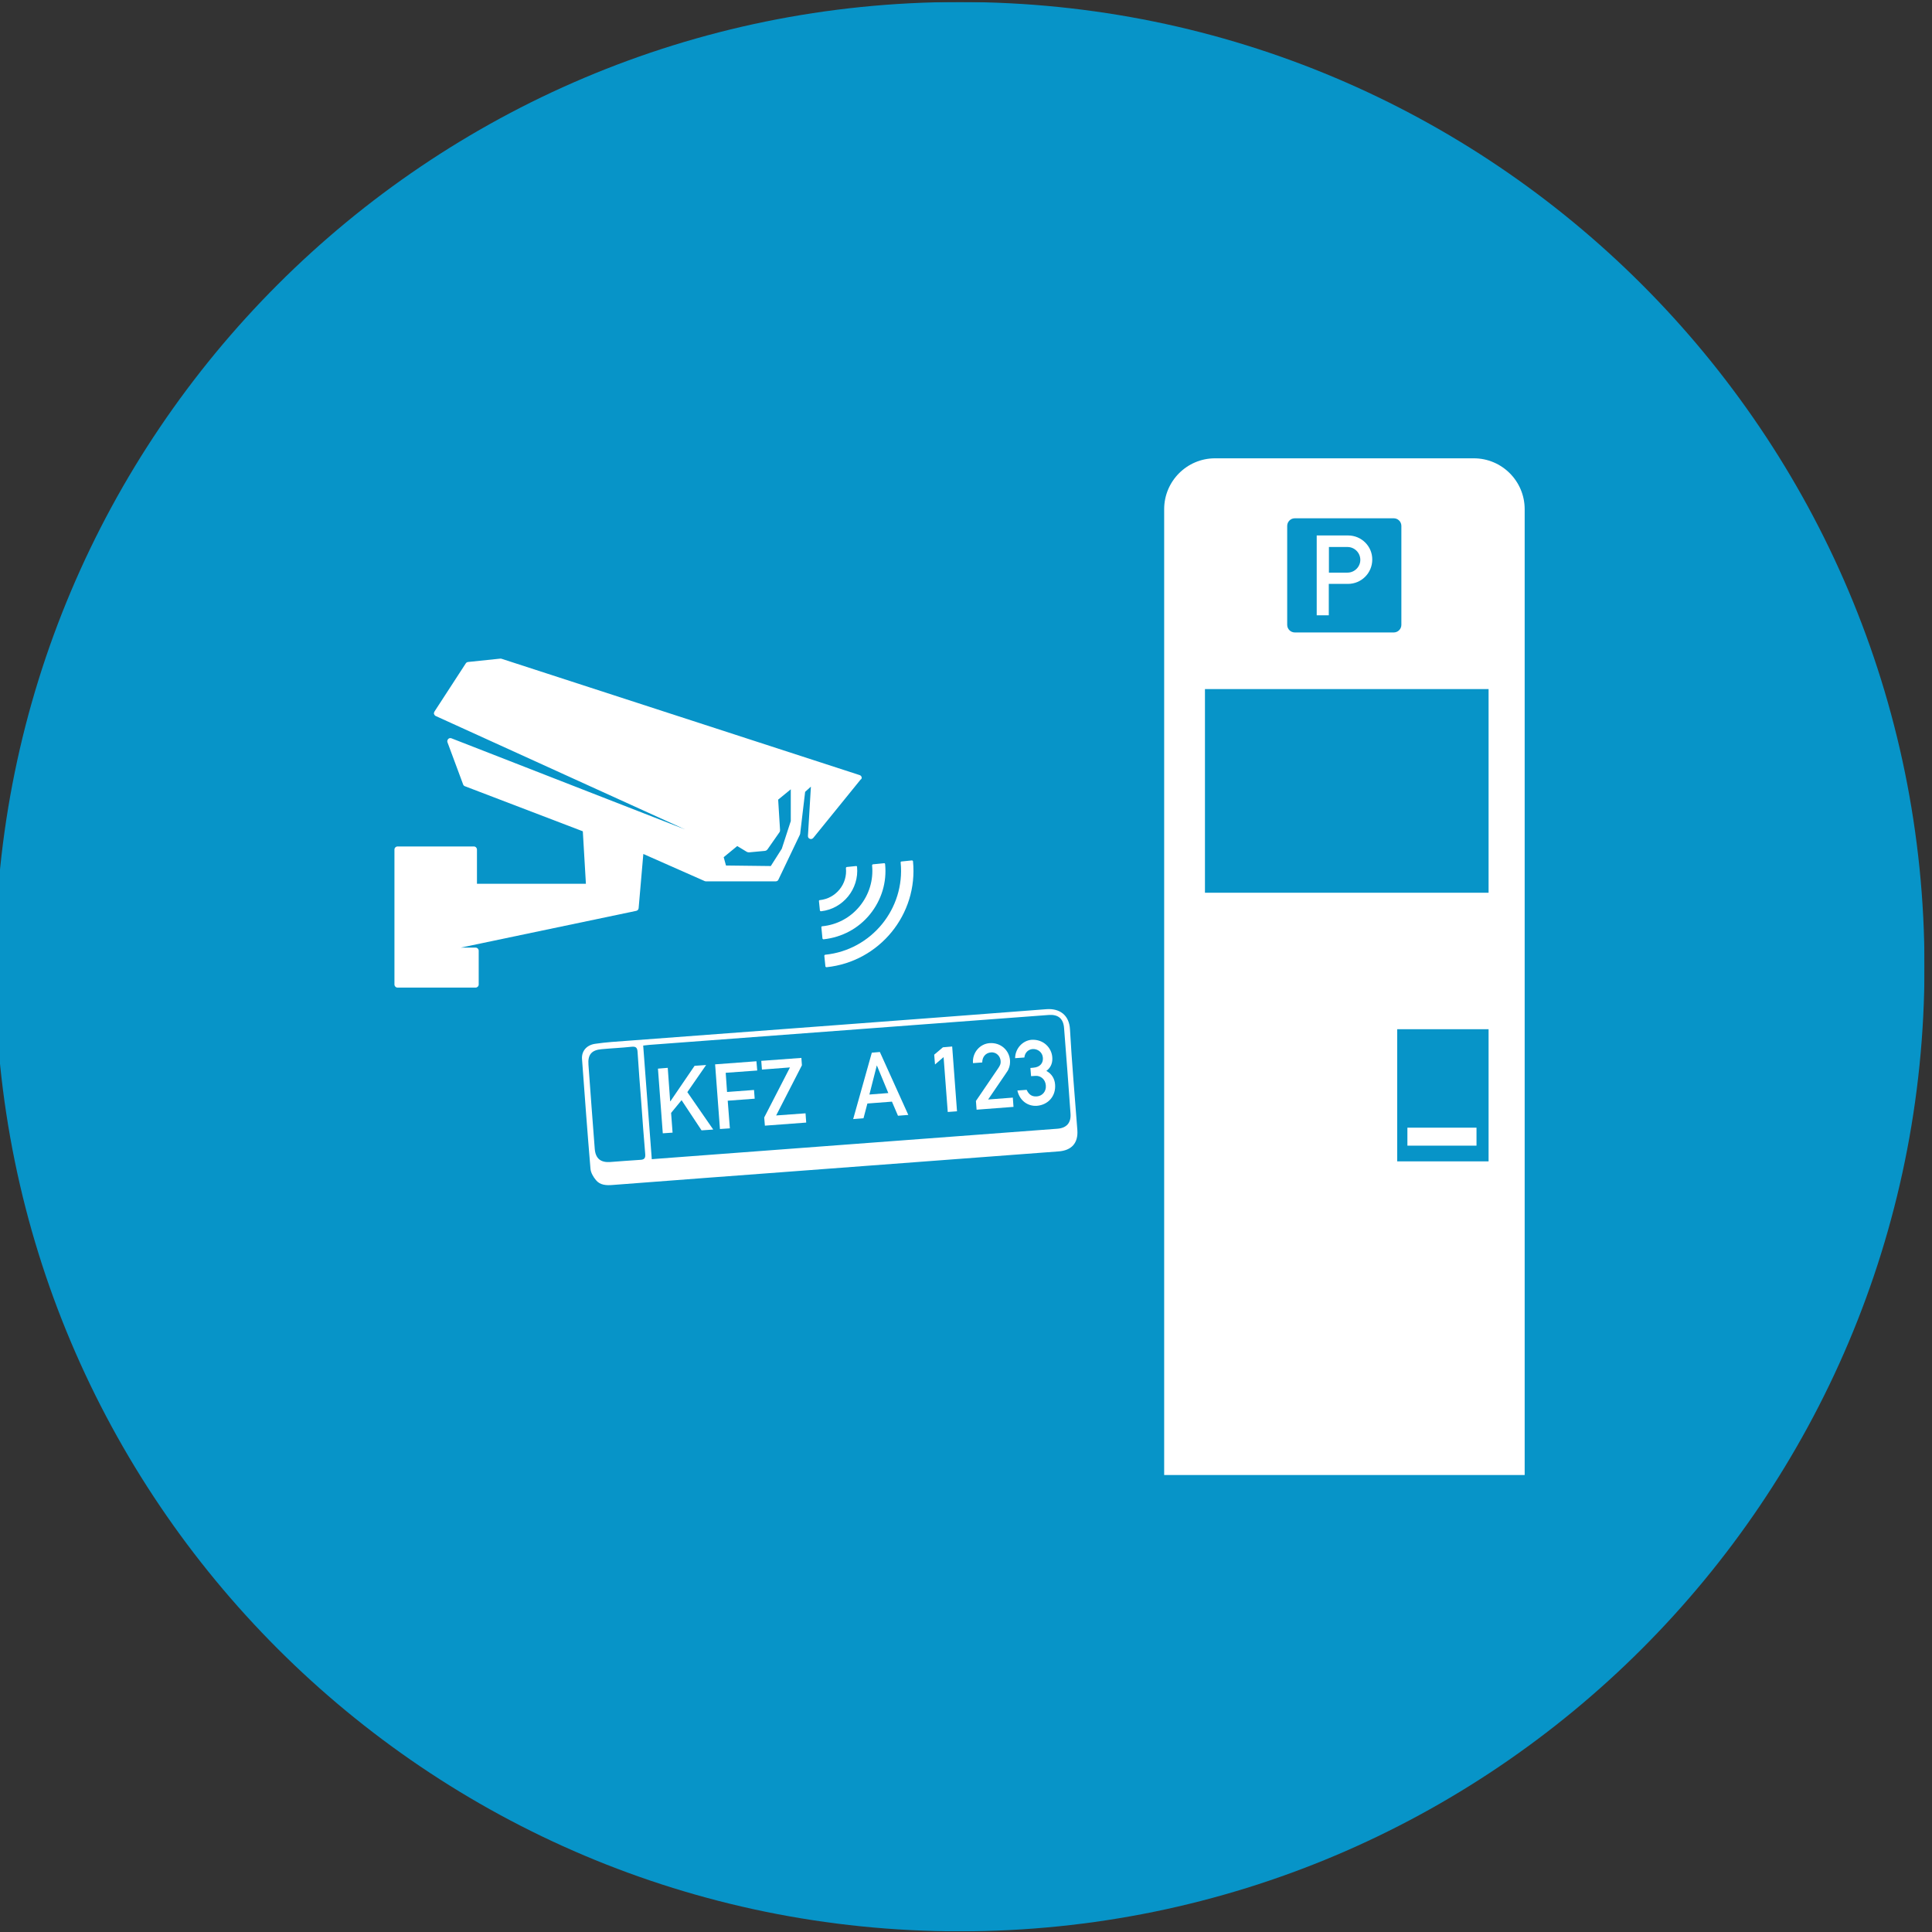
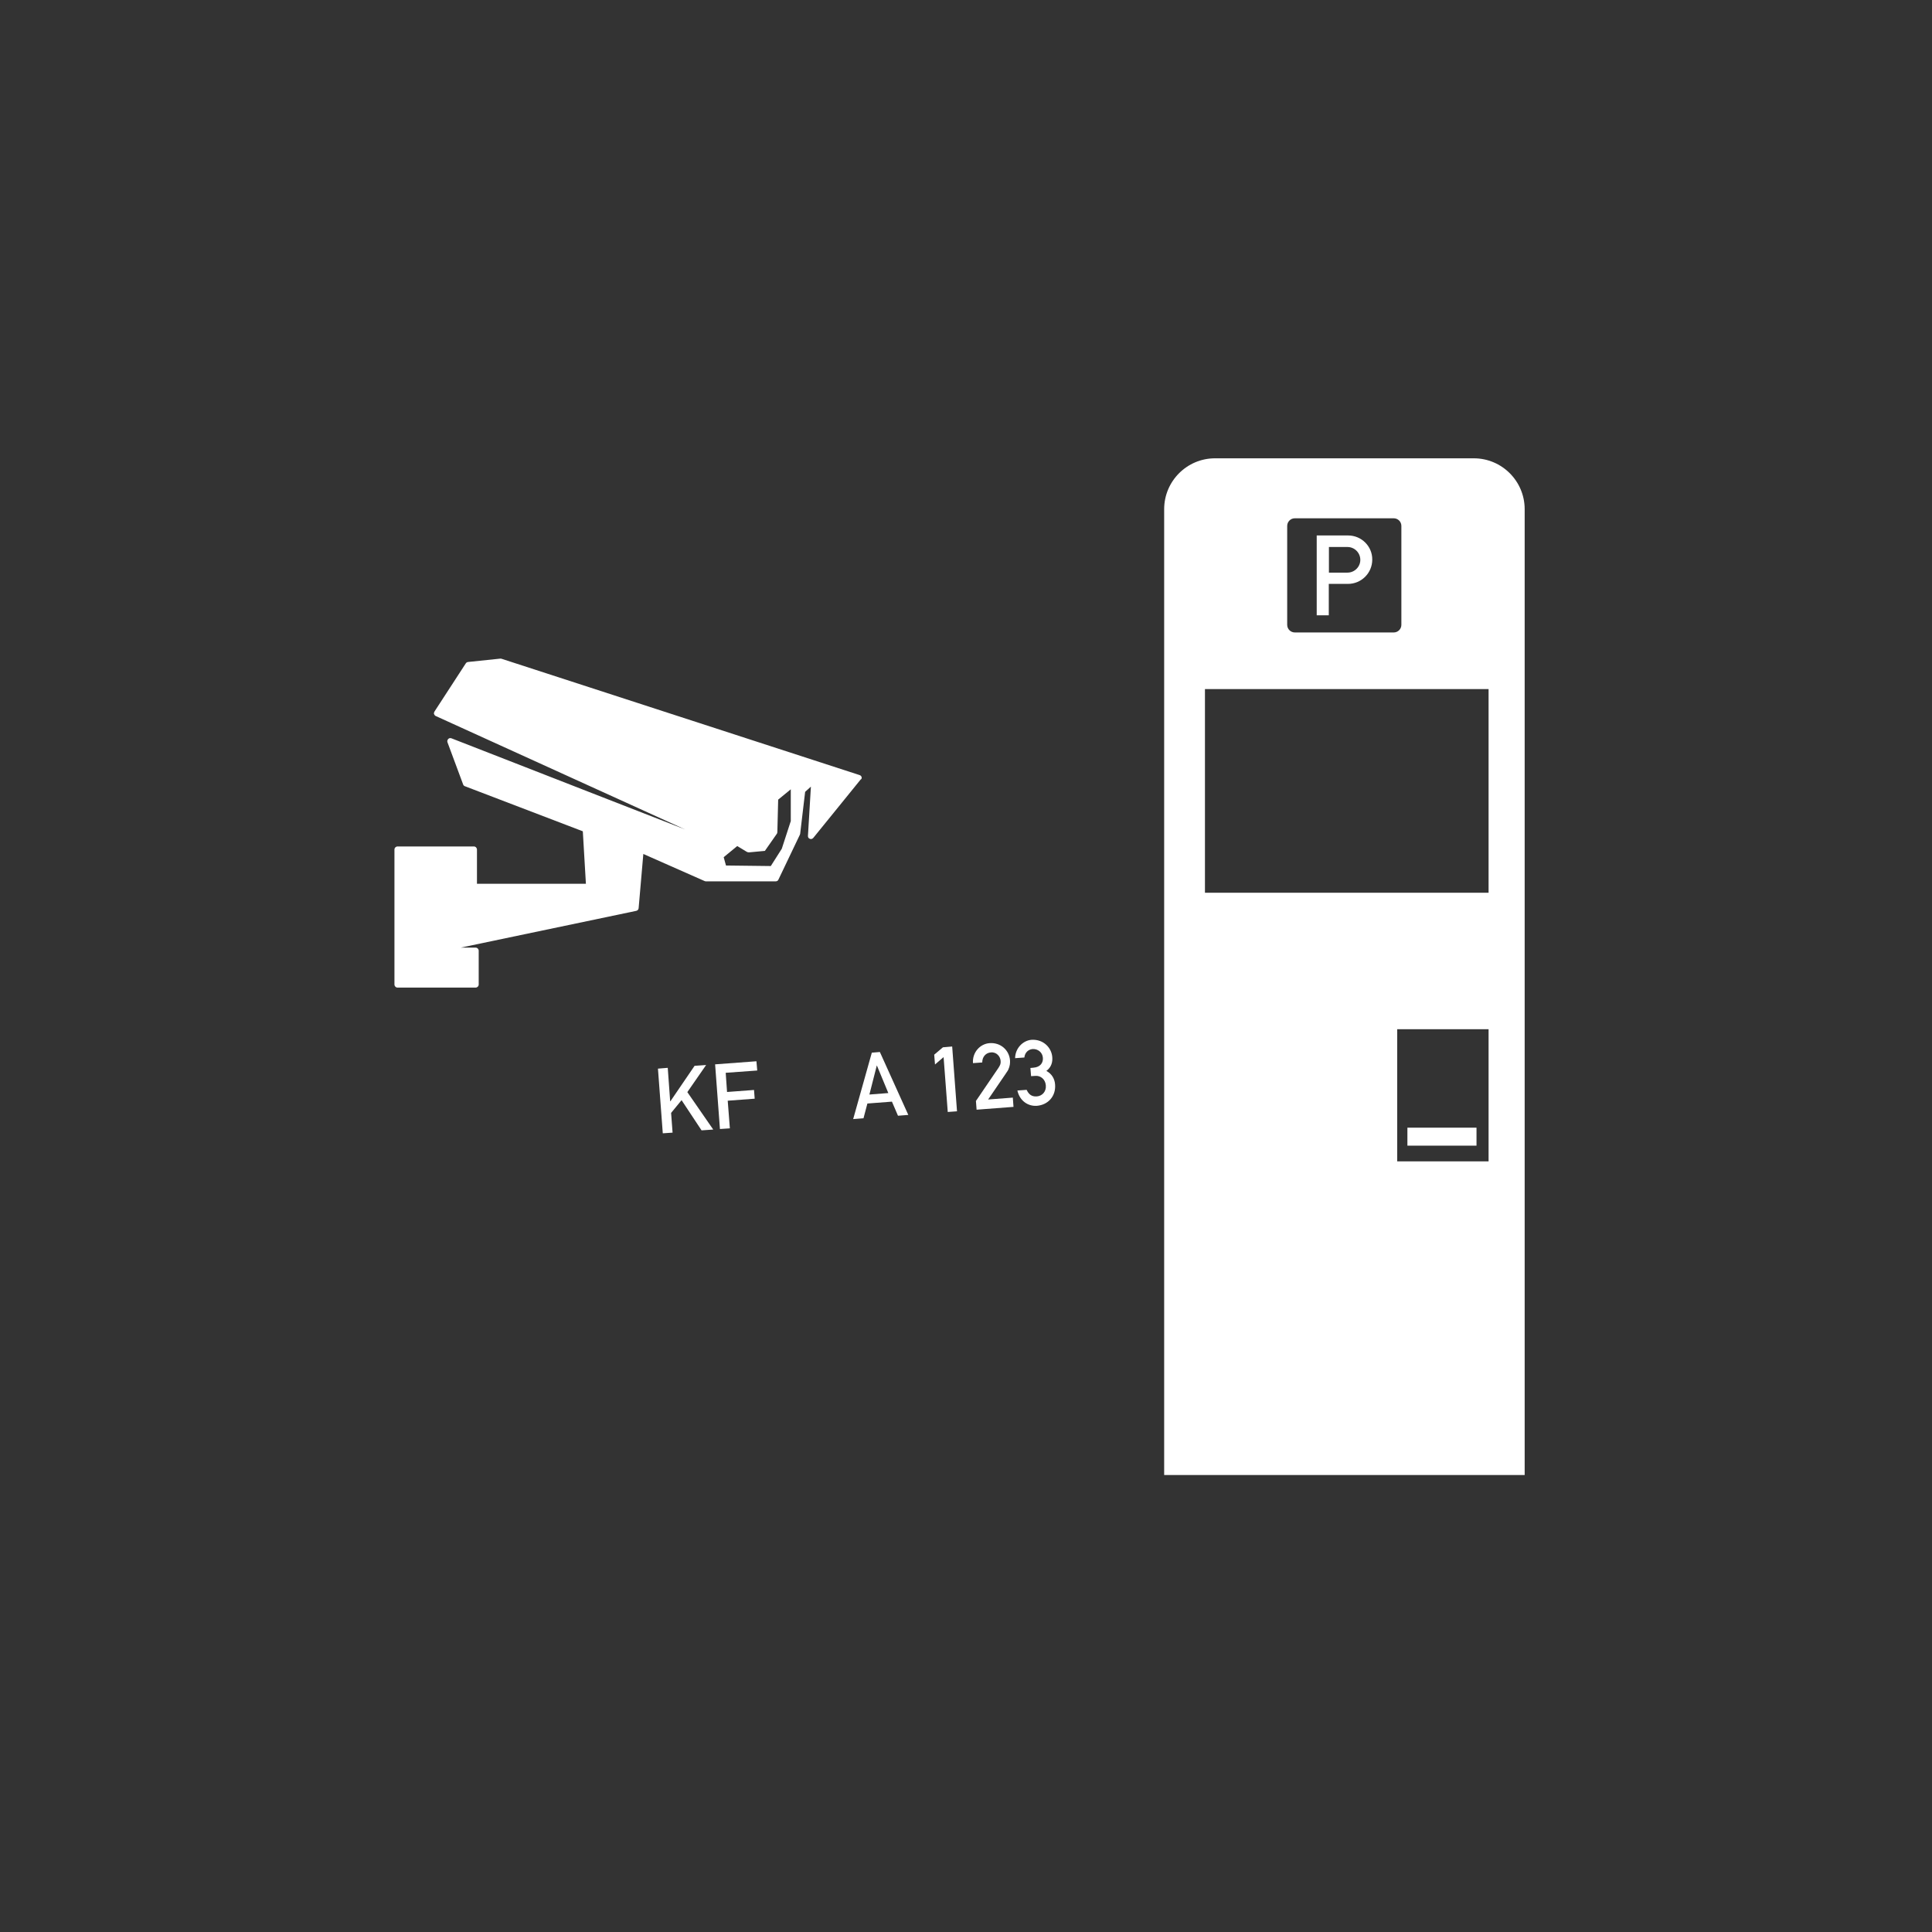
<svg xmlns="http://www.w3.org/2000/svg" xmlns:xlink="http://www.w3.org/1999/xlink" version="1.1" id="Ebene_1" x="0px" y="0px" viewBox="0 0 1440 1440" style="enable-background:new 0 0 1440 1440;" xml:space="preserve" width="250" height="250">
  <rect x="0" y="0" width="1440" height="1440" fill="#333333" stroke="none" />
  <style type="text/css">
	.st0{display:none;fill:#00A3E2;fill-opacity:0.86;}
	.st1{display:none;}
	.st2{display:inline;fill:#00A3E2;fill-opacity:0.86;}
	.st3{display:inline;fill:#FFFFFF;}
	.st4{display:inline;fill:none;}
	.st5{clip-path:url(#SVGID_00000047764706784806900900000011111951651680204470_);}
	.st6{opacity:0.86;clip-path:url(#SVGID_00000051344762611048759440000005224388273235780736_);}
	.st7{clip-path:url(#SVGID_00000141455835535466071760000016804147846915218094_);fill:#00A3E0;}
	.st8{clip-path:url(#SVGID_00000051344762611048759440000005224388273235780736_);fill:#FFFFFF;}
	.st9{clip-path:url(#SVGID_00000047764706784806900900000011111951651680204470_);fill:#FFFFFF;}
	.st10{clip-path:url(#SVGID_00000079480766479586140210000009290569366207814019_);fill:#FFFFFF;}
	.st11{clip-path:url(#SVGID_00000048467581712132054810000013160708533303530381_);fill:#FFFFFF;}
</style>
  <circle class="st0" cx="720" cy="720.5" r="719" />
  <g class="st1">
    <path class="st2" d="M553.9,640.8c-77.9,0-155.9,0.1-233.8,0c-24.2,0-26.6-3.4-18.5-25.5C314,581,327,546.9,339.2,512.6   c5.7-15.9,16.1-23.5,33.2-23.5c121.5,0.2,242.9,0.2,364.4-0.1c18.1,0,28.4,8,34.2,24.8c11.7,33.7,24.6,67.1,36.7,100.7   c8.1,22.4,5.5,26.1-17.9,26.2C711.2,640.9,632.5,640.8,553.9,640.8z" />
    <path class="st3" d="M799.9,824.8c-2.1,0-4.2-0.1-6.3,0c-56.2,2.9-51.2-15.1-48.6-60.2c0.4-7.3,11.8-18.4,19.8-20.1   c21.8-4.7,44.4-5.4,66.8-7.3c4-0.3,9.2-0.2,12.2,2c24,17.3,11,42.6,12.2,64.4c0.9,15.1-12.7,20.4-26.5,21.1   C819.6,825.1,809.7,824.7,799.9,824.8C799.9,824.7,799.9,824.8,799.9,824.8z" />
    <path class="st3" d="M308.7,824.4c-64.4,2.8-55.8-8.4-54-68.3c0.2-6.5,13.4-18,20.6-18c24.4-0.1,48.9,2.8,73,7   c6.2,1.1,14.6,10.2,15.6,16.7c2.4,14.3,3.3,29.8-0.2,43.6c-2,7.7-13.1,15.7-21.7,18.3C331.8,826.8,319.9,824.4,308.7,824.4z" />
    <path class="st4" d="M348.3,745.1c-24.1-4.2-48.6-7.1-73-7c-7.2,0-20.4,11.5-20.6,18c-1.8,59.9-10.4,71.2,54,68.3   c11.2,0,23.2,2.4,33.4-0.7c8.6-2.7,19.7-10.6,21.7-18.3c3.5-13.8,2.6-29.3,0.2-43.6C362.9,755.3,354.5,746.1,348.3,745.1z" />
    <path class="st4" d="M807.7,614.6c-12.1-33.6-24.9-67-36.7-100.7c-5.9-16.8-16.1-24.9-34.2-24.8c-121.5,0.3-242.9,0.2-364.4,0.1   c-17,0-27.5,7.5-33.2,23.5C327,546.9,314,581,301.6,615.2c-8.1,22.1-5.7,25.5,18.5,25.5c77.9,0.1,155.9,0,233.8,0   c78.6,0,157.3,0.1,235.9-0.1C813.3,640.7,815.8,637,807.7,614.6z" />
    <path class="st4" d="M843.6,739.2c-3-2.2-8.1-2.3-12.2-2c-22.3,1.9-45,2.7-66.8,7.3c-8,1.7-19.4,12.7-19.8,20.1   c-2.6,45.2-7.5,63.1,48.6,60.2c2.1-0.1,4.2,0,6.3,0c0,0,0,0,0-0.1c9.8,0,19.7,0.4,29.5-0.1c13.8-0.7,27.3-6,26.5-21.1   C854.6,781.8,867.6,756.5,843.6,739.2z" />
    <path class="st3" d="M1130.7,726.9c0.2,17.8,0.2,69.5,0,87.3c-0.3,25.1-9.3,34.2-34.3,34.3c-52.7,0.2-105.3,0.1-158,0   c-5.3,0-10.6-1.3-18.1-2.3c3.7-65.2-0.2-128.3-29.8-188.4c6.8-0.3,10.3-0.5,13.7-0.7c29.6-1.4,49-18.8,48.9-44   c-0.1-26.2-20.2-43.5-51-43.9c-10.5-0.1-21.4,1.5-31.5-0.6c-6.6-1.3-15.3-6.5-17.8-12.2c-11-25-20.2-50.7-30-76.3   c-15.6-40.9-44.6-64.9-88.1-72c-113.8-18.5-227.7-17-341.9-3.6c-56.9,6.7-95.1,34.4-111.3,90.4c-2.9,10.1-7.3,19.7-11.1,29.5   c-16.9,44-16.9,43.9-63.5,44.8c-4.2,0.1-8.5-0.1-12.6,0.7c-22.3,4-37.6,22.4-37.1,44.4c0.5,21.6,16.9,39.5,39.3,42.4   c6.7,0.9,13.4,0.9,20.5,1.4c-7.5,24.8-19.8,47.9-20.8,71.5c-4.1,89.6-5.7,179.3-5.7,269c0,28.5,26.5,48.5,54.3,48.1   c28.7-0.4,51.9-21.3,55.1-50.7c1.3-11.6,1.2-23.3,1.7-34.8c170,0,338.2,0,508.4,0c0,10.4-0.4,19.4,0.1,28.4   c1.6,34.2,25.7,58,57.4,57c31-1,52.9-24.8,53.4-58.6c0.3-23.1,0.1-46.3,0.1-73.3c10.1,0,17.6,0,25.2,0c62.5,0,125,0.2,187.5-0.1   c39.4-0.2,62.5-23.7,62.7-63.1c0.2-30.3-0.1-94.4,0.1-124.7L1130.7,726.9L1130.7,726.9z M553.9,640.8c-77.9,0-155.9,0.1-233.8,0   c-24.2,0-26.6-3.4-18.5-25.5C314,581,327,546.9,339.2,512.6c5.7-15.9,16.1-23.5,33.2-23.5c121.5,0.2,242.9,0.2,364.4-0.1   c18.1,0,28.4,8,34.2,24.8c11.7,33.7,24.6,67.1,36.7,100.7c8.1,22.4,5.5,26.1-17.9,26.2C711.2,640.9,632.5,640.8,553.9,640.8z" />
    <path class="st3" d="M1203.2,757.8h-79.5c-10.4,0-18.8-8.4-18.8-18.8V637.9c0-10.4,8.4-18.8,18.8-18.8h79.5   c10.4,0,18.8,8.4,18.8,18.8V739C1222,749.4,1213.5,757.8,1203.2,757.8z" />
-     <path class="st3" d="M1230,699.3h-133.1c-19,0-36.3-15.3-38.6-34.2l-11.2-93.1c-1.1-9.2,1.5-18,7.4-24.6s14.2-10.3,23.5-10.3h170.8   c9.3,0,17.7,3.6,23.5,10.3c5.9,6.6,8.5,15.4,7.4,24.6l-11.2,93.1C1266.3,683.9,1249,699.3,1230,699.3z" />
-     <path class="st3" d="M1222,604.5c-9.6,0-17.3-8.4-17.3-18.8V491c0-10.4,7.8-18.8,17.3-18.8c9.6,0,17.3,8.4,17.3,18.8v94.7   C1239.3,596,1231.6,604.5,1222,604.5z" />
    <path class="st3" d="M1104.8,604.5c-9.6,0-17.3-8.4-17.3-18.8V491c0-10.4,7.8-18.8,17.3-18.8s17.3,8.4,17.3,18.8v94.7   C1122.1,596,1114.3,604.5,1104.8,604.5z" />
    <path class="st2" d="M285.1,828c-9.2,0-17.9-3.6-24.4-10.2c-6.5-6.6-10-15.3-9.9-24.6l0.3-23.3c0.1-9.3,3.8-17.8,10.5-24   s15.5-9.3,24.7-8.7l45.7,2.9c19,1.2,34.5,17.7,34.5,36.8V793c0,19.2-15.6,34.8-34.8,34.8L285.1,828C285.2,828,285.2,828,285.1,828z   " />
    <path class="st2" d="M827.6,827.4L827.6,827.4l-46.7-0.1c-19.2-0.1-34.8-15.7-34.8-34.8v-16.1c0-19.1,15.5-35.6,34.5-36.8l45.7-2.9   c9.2-0.6,18,2.5,24.7,8.7s10.4,14.7,10.5,24l0.3,23.3c0.1,9.3-3.4,18-9.9,24.6C845.5,823.8,836.9,827.4,827.6,827.4z" />
  </g>
  <g>
    <defs>
      <rect id="SVGID_1_" x="-3.6" y="1.5" width="1438" height="1438" />
    </defs>
    <clipPath id="SVGID_00000085969523957698392210000004863311332539062195_">
      <use xlink:href="#SVGID_1_" style="overflow:visible;" />
    </clipPath>
    <g style="clip-path:url(#SVGID_00000085969523957698392210000004863311332539062195_);">
      <defs>
-         <rect id="SVGID_00000062886547760923105700000016768473665726639021_" x="-3.6" y="1.5" width="1438" height="1438" />
-       </defs>
+         </defs>
      <clipPath id="SVGID_00000026164488247865353090000014621805786219410614_">
        <use xlink:href="#SVGID_00000062886547760923105700000016768473665726639021_" style="overflow:visible;" />
      </clipPath>
      <g style="opacity:0.86;clip-path:url(#SVGID_00000026164488247865353090000014621805786219410614_);">
        <g>
          <defs>
            <rect id="SVGID_00000098194532225190853040000005781922481274433194_" x="-64.3" y="-45.7" width="1559.3" height="1491.9" />
          </defs>
          <clipPath id="SVGID_00000178168818200222049430000009397102036203664555_">
            <use xlink:href="#SVGID_00000098194532225190853040000005781922481274433194_" style="overflow:visible;" />
          </clipPath>
          <path style="clip-path:url(#SVGID_00000178168818200222049430000009397102036203664555_);fill:#00A3E0;" d="M715.4,1439.5      c-397.1,0-719-321.9-719-719s321.9-719,719-719s719,321.9,719,719S1112.5,1439.5,715.4,1439.5" />
        </g>
      </g>
      <path style="clip-path:url(#SVGID_00000026164488247865353090000014621805786219410614_);fill:#FFFFFF;" d="M680.5,642    c0-0.2-0.1-0.4-0.3-0.5c-0.1-0.1-0.3-0.2-0.5-0.2l-7.8,0.8c-0.4,0-0.7,0.4-0.6,0.8c3.4,34.4-21.8,65.2-56.2,68.7    c-0.2,0-0.4,0.1-0.5,0.3c-0.1,0.1-0.2,0.3-0.2,0.5l0.8,7.8c0,0.2,0.1,0.4,0.3,0.5c0.1,0.1,0.3,0.2,0.5,0.2c0,0,0,0,0.1,0    C655.5,716.8,684.4,681.5,680.5,642" />
      <path style="clip-path:url(#SVGID_00000026164488247865353090000014621805786219410614_);fill:#FFFFFF;" d="M648.4,681.5    c8.6-10.6,12.7-23.9,11.3-37.5c0-0.4-0.4-0.7-0.8-0.6l-8.2,0.8c-0.2,0-0.4,0.1-0.5,0.3c-0.1,0.1-0.2,0.3-0.2,0.5    c1.1,11-2.2,21.8-9.2,30.4c-7,8.6-16.9,13.9-28,15c-0.4,0-0.7,0.4-0.6,0.8l0.8,8.2c0,0.2,0.1,0.4,0.3,0.5c0.1,0.1,0.3,0.2,0.5,0.2    c0,0,0,0,0.1,0C627.5,698.6,639.8,692.1,648.4,681.5" />
      <path style="clip-path:url(#SVGID_00000026164488247865353090000014621805786219410614_);fill:#FFFFFF;" d="M638.8,646.1    c0-0.4-0.4-0.7-0.8-0.6l-6.8,0.7c-0.2,0-0.4,0.1-0.5,0.3c-0.1,0.1-0.2,0.3-0.2,0.5c0.6,5.8-1.1,11.5-4.8,16    c-3.7,4.5-8.9,7.3-14.7,7.9c-0.4,0-0.7,0.4-0.6,0.8l0.7,6.8c0,0.2,0.1,0.4,0.3,0.5c0.1,0.1,0.3,0.2,0.5,0.2c0,0,0,0,0.1,0    C628.3,677.4,640.4,662.6,638.8,646.1" />
      <path style="clip-path:url(#SVGID_00000026164488247865353090000014621805786219410614_);fill:#FFFFFF;" d="M595.9,872.7    c-46.4,3.5-92.8,6.9-139.2,10.5c-4.7,0.4-9.4,0.2-12.5-3.6c-2-2.4-3.9-5.6-4.1-8.6c-2.3-27.2-4.3-54.5-6.3-81.7    c-0.4-5.7,3.2-10.3,9.7-11.3c8.1-1.2,16.4-1.7,24.6-2.3c86.4-6.5,225.3-16.8,311.7-23.5c9.9-0.8,17.1,4.3,17.7,14.9    c1.4,25.1,3.6,50.1,5.5,75.2c0.7,9.6-4.2,15.2-14.1,15.9c-30,2.3-112.5,8.5-142.5,10.7C629.6,870.2,612.7,871.4,595.9,872.7    C595.9,872.7,595.9,872.7,595.9,872.7 M485.8,864c1.4-0.1,2.5-0.2,3.6-0.3c82-6.1,216.6-16.2,298.6-22.4c7-0.5,10.4-4.4,9.9-11.3    c-1.5-21.2-3.1-42.4-4.8-63.7c-0.5-7.1-4.4-10.3-11.4-9.8c-81.7,6.1-216,16.2-297.8,22.3c-1.4,0.1-2.9,0.3-4.5,0.5    C481.6,807.7,483.6,835.5,485.8,864 M478,822.2C478,822.2,478,822.2,478,822.2c-1-12.7-2-25.5-2.8-38.2c-0.2-3.3-1.4-4.1-4.5-3.8    c-7.4,0.8-14.8,1.1-22.2,1.8c-7.5,0.6-10.5,4-9.9,11.6c1.5,21,3.1,41.9,4.7,62.8c0.6,7.1,4.4,10.2,11.5,9.7    c7.4-0.5,14.8-1.2,22.2-1.6c3.2-0.1,4.2-1.2,3.9-4.5C479.8,847.4,478.9,834.8,478,822.2" />
    </g>
    <polygon style="clip-path:url(#SVGID_00000085969523957698392210000004863311332539062195_);fill:#FFFFFF;" points="497.7,795.9    499.5,820.8 499.7,820.8 517.7,794.4 526.3,793.8 512.3,814 531.6,841.9 522.9,842.5 508,820 500.2,829.5 501.3,844.2 494,844.7    490.4,796.5  " />
    <polygon style="clip-path:url(#SVGID_00000085969523957698392210000004863311332539062195_);fill:#FFFFFF;" points="563.8,791    564.4,797.9 540.9,799.6 541.9,813.9 562,812.4 562.5,818.9 542.4,820.4 544,841 536.6,841.5 533,793.3  " />
-     <polygon style="clip-path:url(#SVGID_00000085969523957698392210000004863311332539062195_);fill:#FFFFFF;" points="597.3,788.5    597.7,794 578.5,831.4 600.4,829.8 600.9,836.7 570.1,839 569.6,832.9 588.8,795.6 567.9,797.2 567.4,790.7  " />
    <path style="clip-path:url(#SVGID_00000085969523957698392210000004863311332539062195_);fill:#FFFFFF;" d="M655.8,784.1l21.2,46.9   l-7.7,0.6l-4.5-10.5l-18.3,1.4l-2.9,11l-7.7,0.6l13.9-49.5L655.8,784.1z M648,815.8l14.1-1.1l-8.5-20.5l-0.1,0L648,815.8z" />
    <polygon style="clip-path:url(#SVGID_00000085969523957698392210000004863311332539062195_);fill:#FFFFFF;" points="709.7,780    713.3,828.3 706.4,828.8 703.3,787.9 696.9,793.4 696.3,786.1 702.8,780.6  " />
    <g style="clip-path:url(#SVGID_00000085969523957698392210000004863311332539062195_);">
      <defs>
        <rect id="SVGID_00000128470403620626938020000011753799612390566564_" x="-3.6" y="1.5" width="1438" height="1438" />
      </defs>
      <clipPath id="SVGID_00000059273294884521069910000005759414876941100187_">
        <use xlink:href="#SVGID_00000128470403620626938020000011753799612390566564_" style="overflow:visible;" />
      </clipPath>
      <path style="clip-path:url(#SVGID_00000059273294884521069910000005759414876941100187_);fill:#FFFFFF;" d="M752.8,790.3    c0.1,2,0,4.2-1.3,7c-0.4,0.9-0.9,1.5-15,22.2l18.4-1.4l0.5,6.9l-27.5,2.1l-0.5-6.5l16.4-24.1c1.4-2.1,2.2-3.3,2-5.8    c-0.2-3.2-3-6.7-7.2-6.3c-3.8,0.3-6.5,3.2-6.5,7.5l-6.9,0.5c-0.6-7.9,5.2-14.4,12.4-14.9C745.7,776.9,752.2,782.6,752.8,790.3" />
      <path style="clip-path:url(#SVGID_00000059273294884521069910000005759414876941100187_);fill:#FFFFFF;" d="M784.3,787.9    c0.3,3.5-0.5,7.4-4.4,10.3c4.3,2.3,6.2,6.1,6.5,10.1c0.7,8.7-5.2,15.2-13.5,15.9c-6.8,0.5-12.9-3.8-14.6-11.4l6.9-0.5    c1.5,3.2,3.6,5.2,7.6,4.9c3.9-0.3,7.1-3.5,6.7-8.2c-0.4-4.9-4.2-7.4-7.8-7.1l-3.2,0.2l-0.5-6.1l2.2-0.2c5.5-0.4,7.4-4,7.1-7.4    c-0.3-4.1-3.8-6.7-7.6-6.5c-2.9,0.2-5.8,2.3-6.2,6.3l-6.9,0.5c0.1-7.4,5.8-13.2,12.3-13.7C777.9,774.5,783.8,781.1,784.3,787.9" />
-       <path style="clip-path:url(#SVGID_00000059273294884521069910000005759414876941100187_);fill:#FFFFFF;" d="M589.3,612.3    l-6.6,20.3l-8.2,12.9l-33.4-0.4l-1.7-6.2l10.1-8.3l7.1,4.3c0.5,0.3,1.1,0.4,1.7,0.4l11.8-1.1c0.8-0.1,1.5-0.5,2-1.2l8.8-12.6    c0.4-0.5,0.5-1.1,0.5-1.7L580,596l9.4-7.7V612.3z M642.2,579.2c-0.2-0.7-0.8-1.3-1.5-1.5L373.8,491c-0.3-0.1-0.6-0.1-0.9-0.1    l-24,2.5c-0.7,0.1-1.3,0.4-1.7,1l-23.4,36c-0.3,0.5-0.5,1.2-0.3,1.8c0.2,0.6,0.6,1.1,1.1,1.4l186,84.6l-174.1-67.9    c-0.8-0.3-1.8-0.2-2.4,0.5c-0.6,0.6-0.9,1.6-0.6,2.4l11.7,31.5c0.2,0.6,0.7,1.1,1.3,1.3l87.9,33.6l2.3,39.1h-81.2v-25.5    c0-1.2-1-2.3-2.3-2.3h-56.9c-1.2,0-2.3,1-2.3,2.3v100.6c0,1.2,1,2.3,2.3,2.3h58.2c1.2,0,2.3-1,2.3-2.3v-25.2c0-1.2-1-2.3-2.3-2.3    h-11.1l130.8-27.4c1-0.2,1.7-1,1.8-2l3.5-40.4l45.7,20.2c0.3,0.1,0.6,0.2,0.9,0.2h52.1c0.9,0,1.7-0.5,2-1.3l16-33.5    c0.1-0.2,0.2-0.5,0.2-0.7l3.7-31.2l4.3-3.9l-2.2,36.7c-0.1,1,0.5,1.9,1.4,2.2c0.9,0.4,1.9,0.1,2.6-0.7l35.2-43.4    C642.2,580.7,642.4,579.9,642.2,579.2" />
+       <path style="clip-path:url(#SVGID_00000059273294884521069910000005759414876941100187_);fill:#FFFFFF;" d="M589.3,612.3    l-6.6,20.3l-8.2,12.9l-33.4-0.4l-1.7-6.2l10.1-8.3l7.1,4.3c0.5,0.3,1.1,0.4,1.7,0.4l11.8-1.1l8.8-12.6    c0.4-0.5,0.5-1.1,0.5-1.7L580,596l9.4-7.7V612.3z M642.2,579.2c-0.2-0.7-0.8-1.3-1.5-1.5L373.8,491c-0.3-0.1-0.6-0.1-0.9-0.1    l-24,2.5c-0.7,0.1-1.3,0.4-1.7,1l-23.4,36c-0.3,0.5-0.5,1.2-0.3,1.8c0.2,0.6,0.6,1.1,1.1,1.4l186,84.6l-174.1-67.9    c-0.8-0.3-1.8-0.2-2.4,0.5c-0.6,0.6-0.9,1.6-0.6,2.4l11.7,31.5c0.2,0.6,0.7,1.1,1.3,1.3l87.9,33.6l2.3,39.1h-81.2v-25.5    c0-1.2-1-2.3-2.3-2.3h-56.9c-1.2,0-2.3,1-2.3,2.3v100.6c0,1.2,1,2.3,2.3,2.3h58.2c1.2,0,2.3-1,2.3-2.3v-25.2c0-1.2-1-2.3-2.3-2.3    h-11.1l130.8-27.4c1-0.2,1.7-1,1.8-2l3.5-40.4l45.7,20.2c0.3,0.1,0.6,0.2,0.9,0.2h52.1c0.9,0,1.7-0.5,2-1.3l16-33.5    c0.1-0.2,0.2-0.5,0.2-0.7l3.7-31.2l4.3-3.9l-2.2,36.7c-0.1,1,0.5,1.9,1.4,2.2c0.9,0.4,1.9,0.1,2.6-0.7l35.2-43.4    C642.2,580.7,642.4,579.9,642.2,579.2" />
      <path style="clip-path:url(#SVGID_00000059273294884521069910000005759414876941100187_);fill:#FFFFFF;" d="M1109.5,865.6h-68.1    v-98.5h68.1V865.6z M1109.5,665.4H898.1V513.6h211.4V665.4z M1044.5,465.7c0,3.1-2.5,5.7-5.7,5.7h-73.7c-3.1,0-5.7-2.5-5.7-5.7    v-73.7c0-3.1,2.5-5.7,5.7-5.7h73.7c3.1,0,5.7,2.5,5.7,5.7V465.7z M1136.4,1099.4V379.5c0-20.9-17-37.9-37.9-37.9H905.6    c-20.9,0-37.9,17-37.9,37.9v719.9H1136.4z" />
    </g>
    <rect x="1049" y="840.5" style="clip-path:url(#SVGID_00000085969523957698392210000004863311332539062195_);fill:#FFFFFF;" width="51.5" height="13.4" />
    <g style="clip-path:url(#SVGID_00000085969523957698392210000004863311332539062195_);">
      <defs>
        <rect id="SVGID_00000085952889354290767020000010996395307408534149_" x="-3.6" y="1.5" width="1438" height="1438" />
      </defs>
      <clipPath id="SVGID_00000074441386550180215290000001549650294245628803_">
        <use xlink:href="#SVGID_00000085952889354290767020000010996395307408534149_" style="overflow:visible;" />
      </clipPath>
      <path style="clip-path:url(#SVGID_00000074441386550180215290000001549650294245628803_);fill:#FFFFFF;" d="M1004.3,426.8h-13.8    v-19.1h13.8c5.3,0,9.6,4.3,9.6,9.6C1013.9,422.5,1009.6,426.8,1004.3,426.8 M1004.8,399.1h-23.4v59.5h9v-23.4h14.3    c10,0,18.1-8.1,18.1-18.1C1022.9,407.2,1014.8,399.1,1004.8,399.1" />
    </g>
  </g>
</svg>